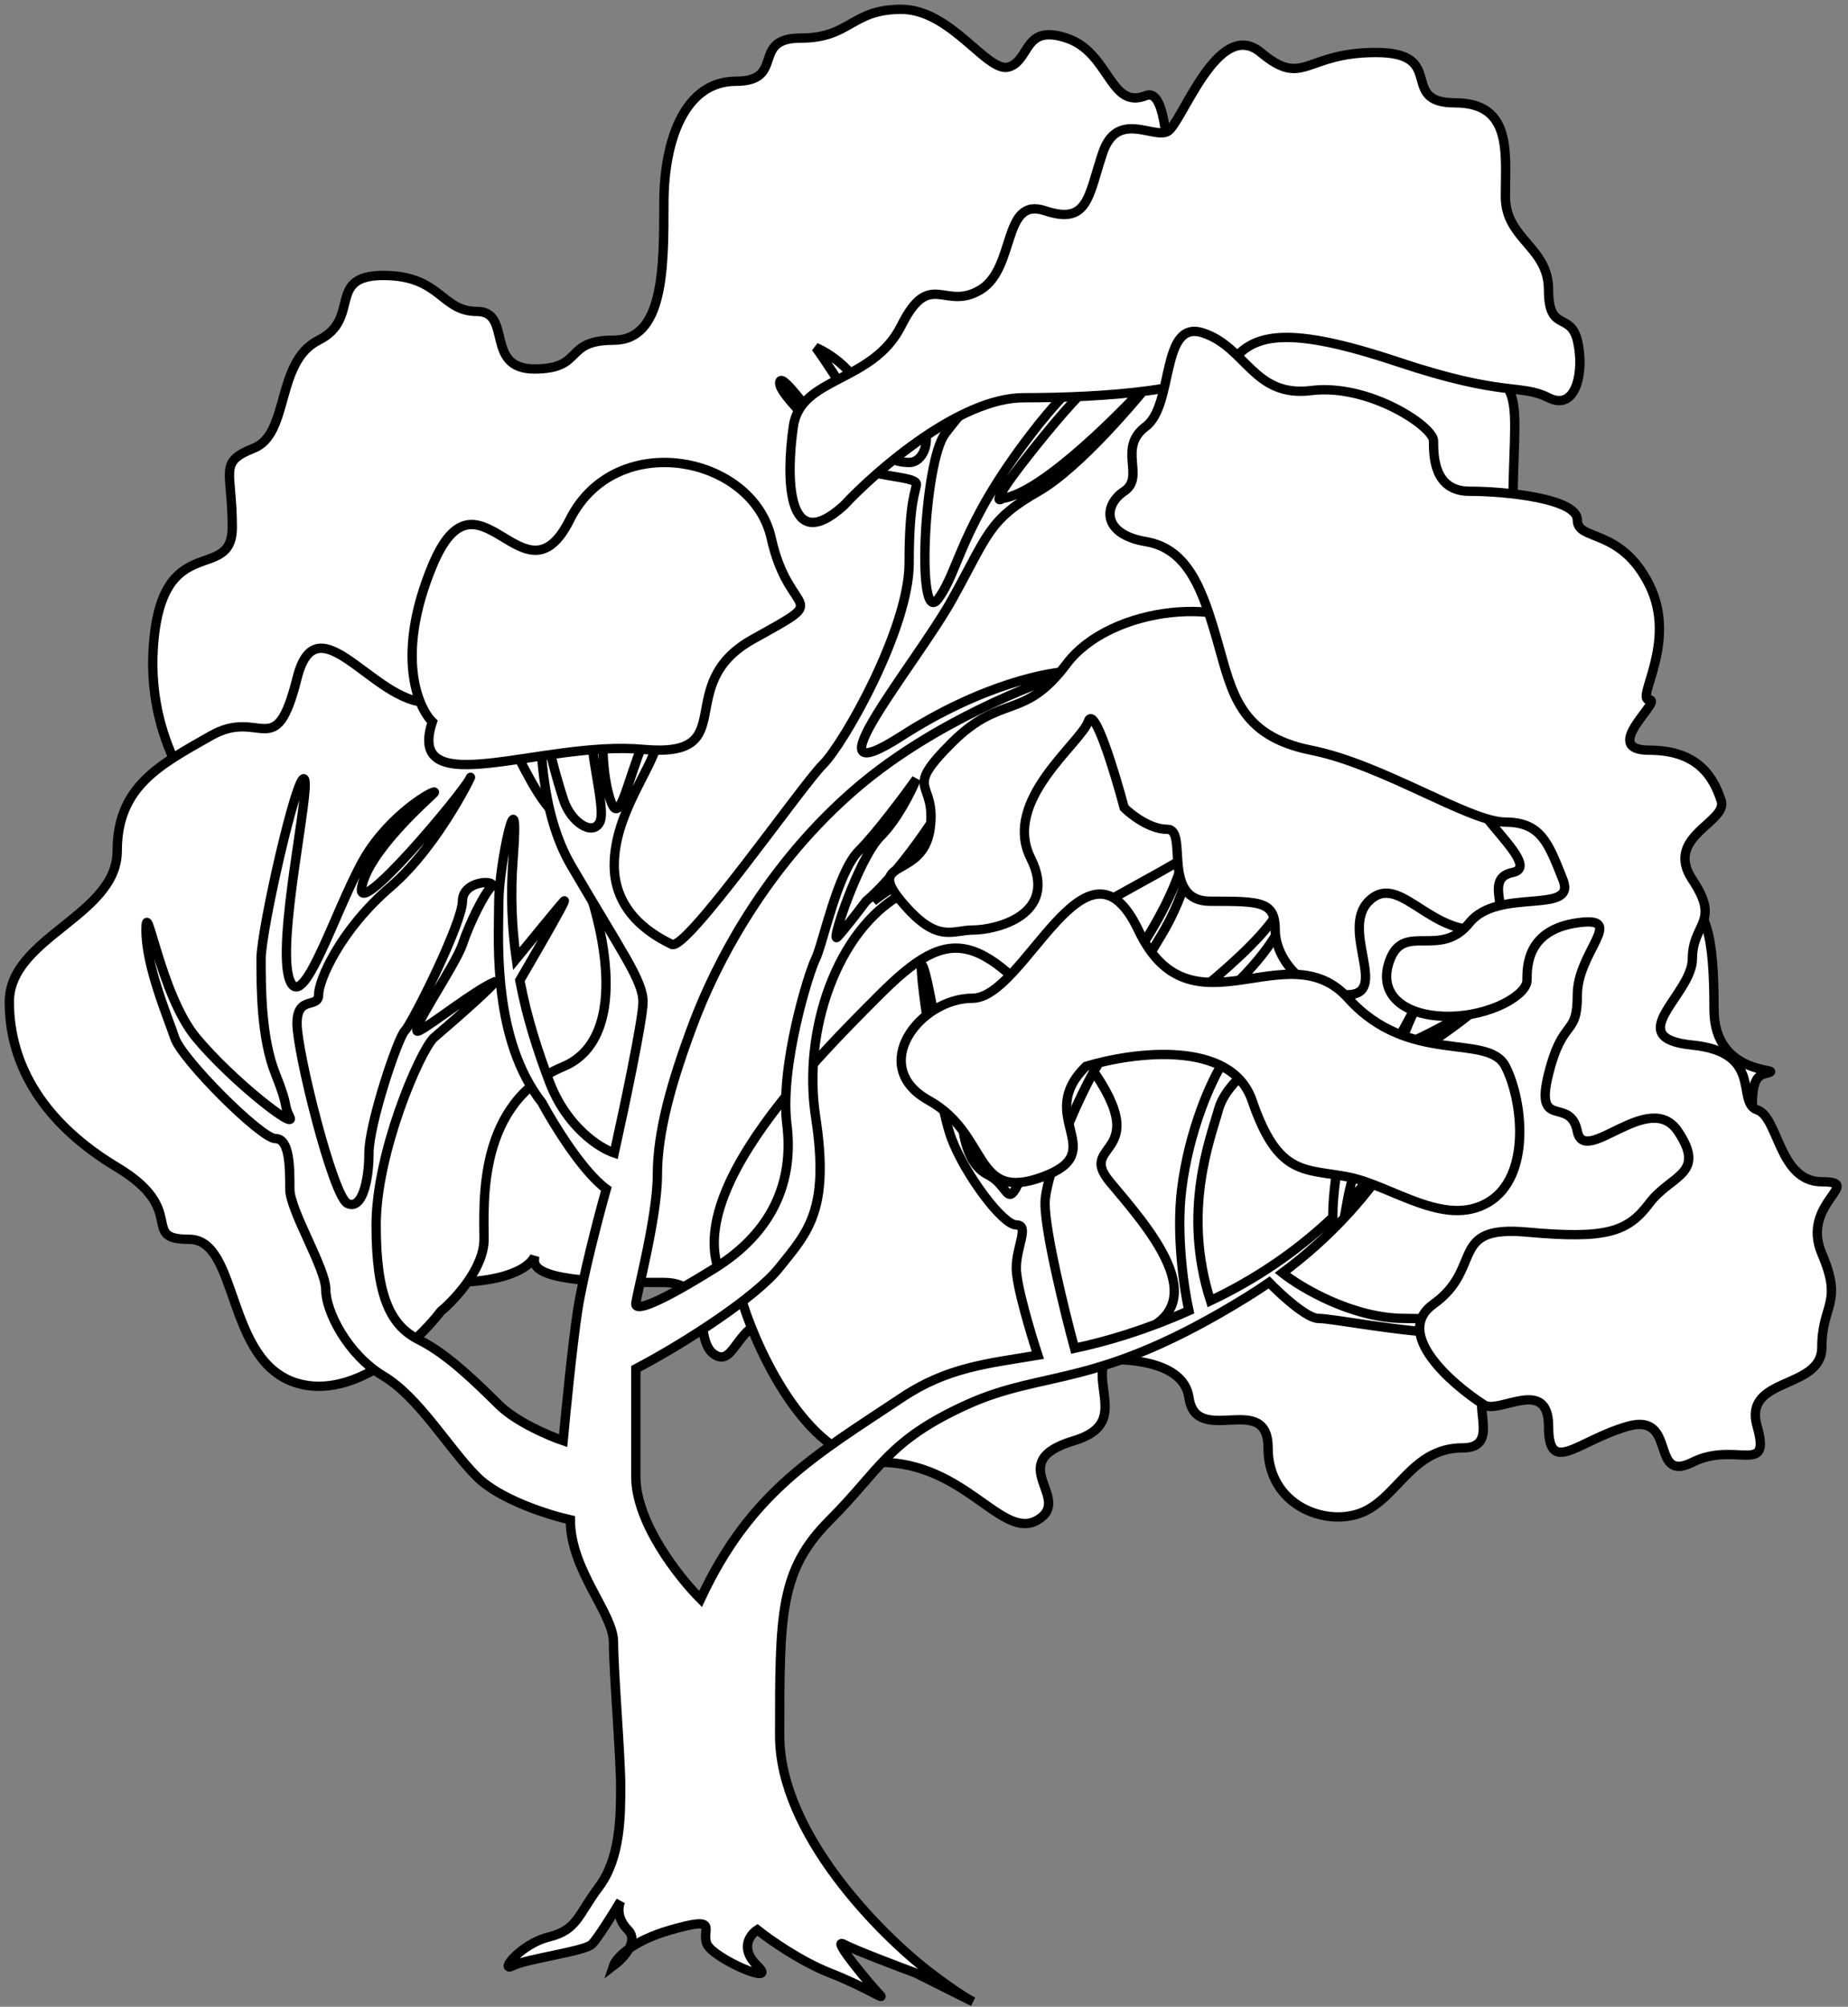
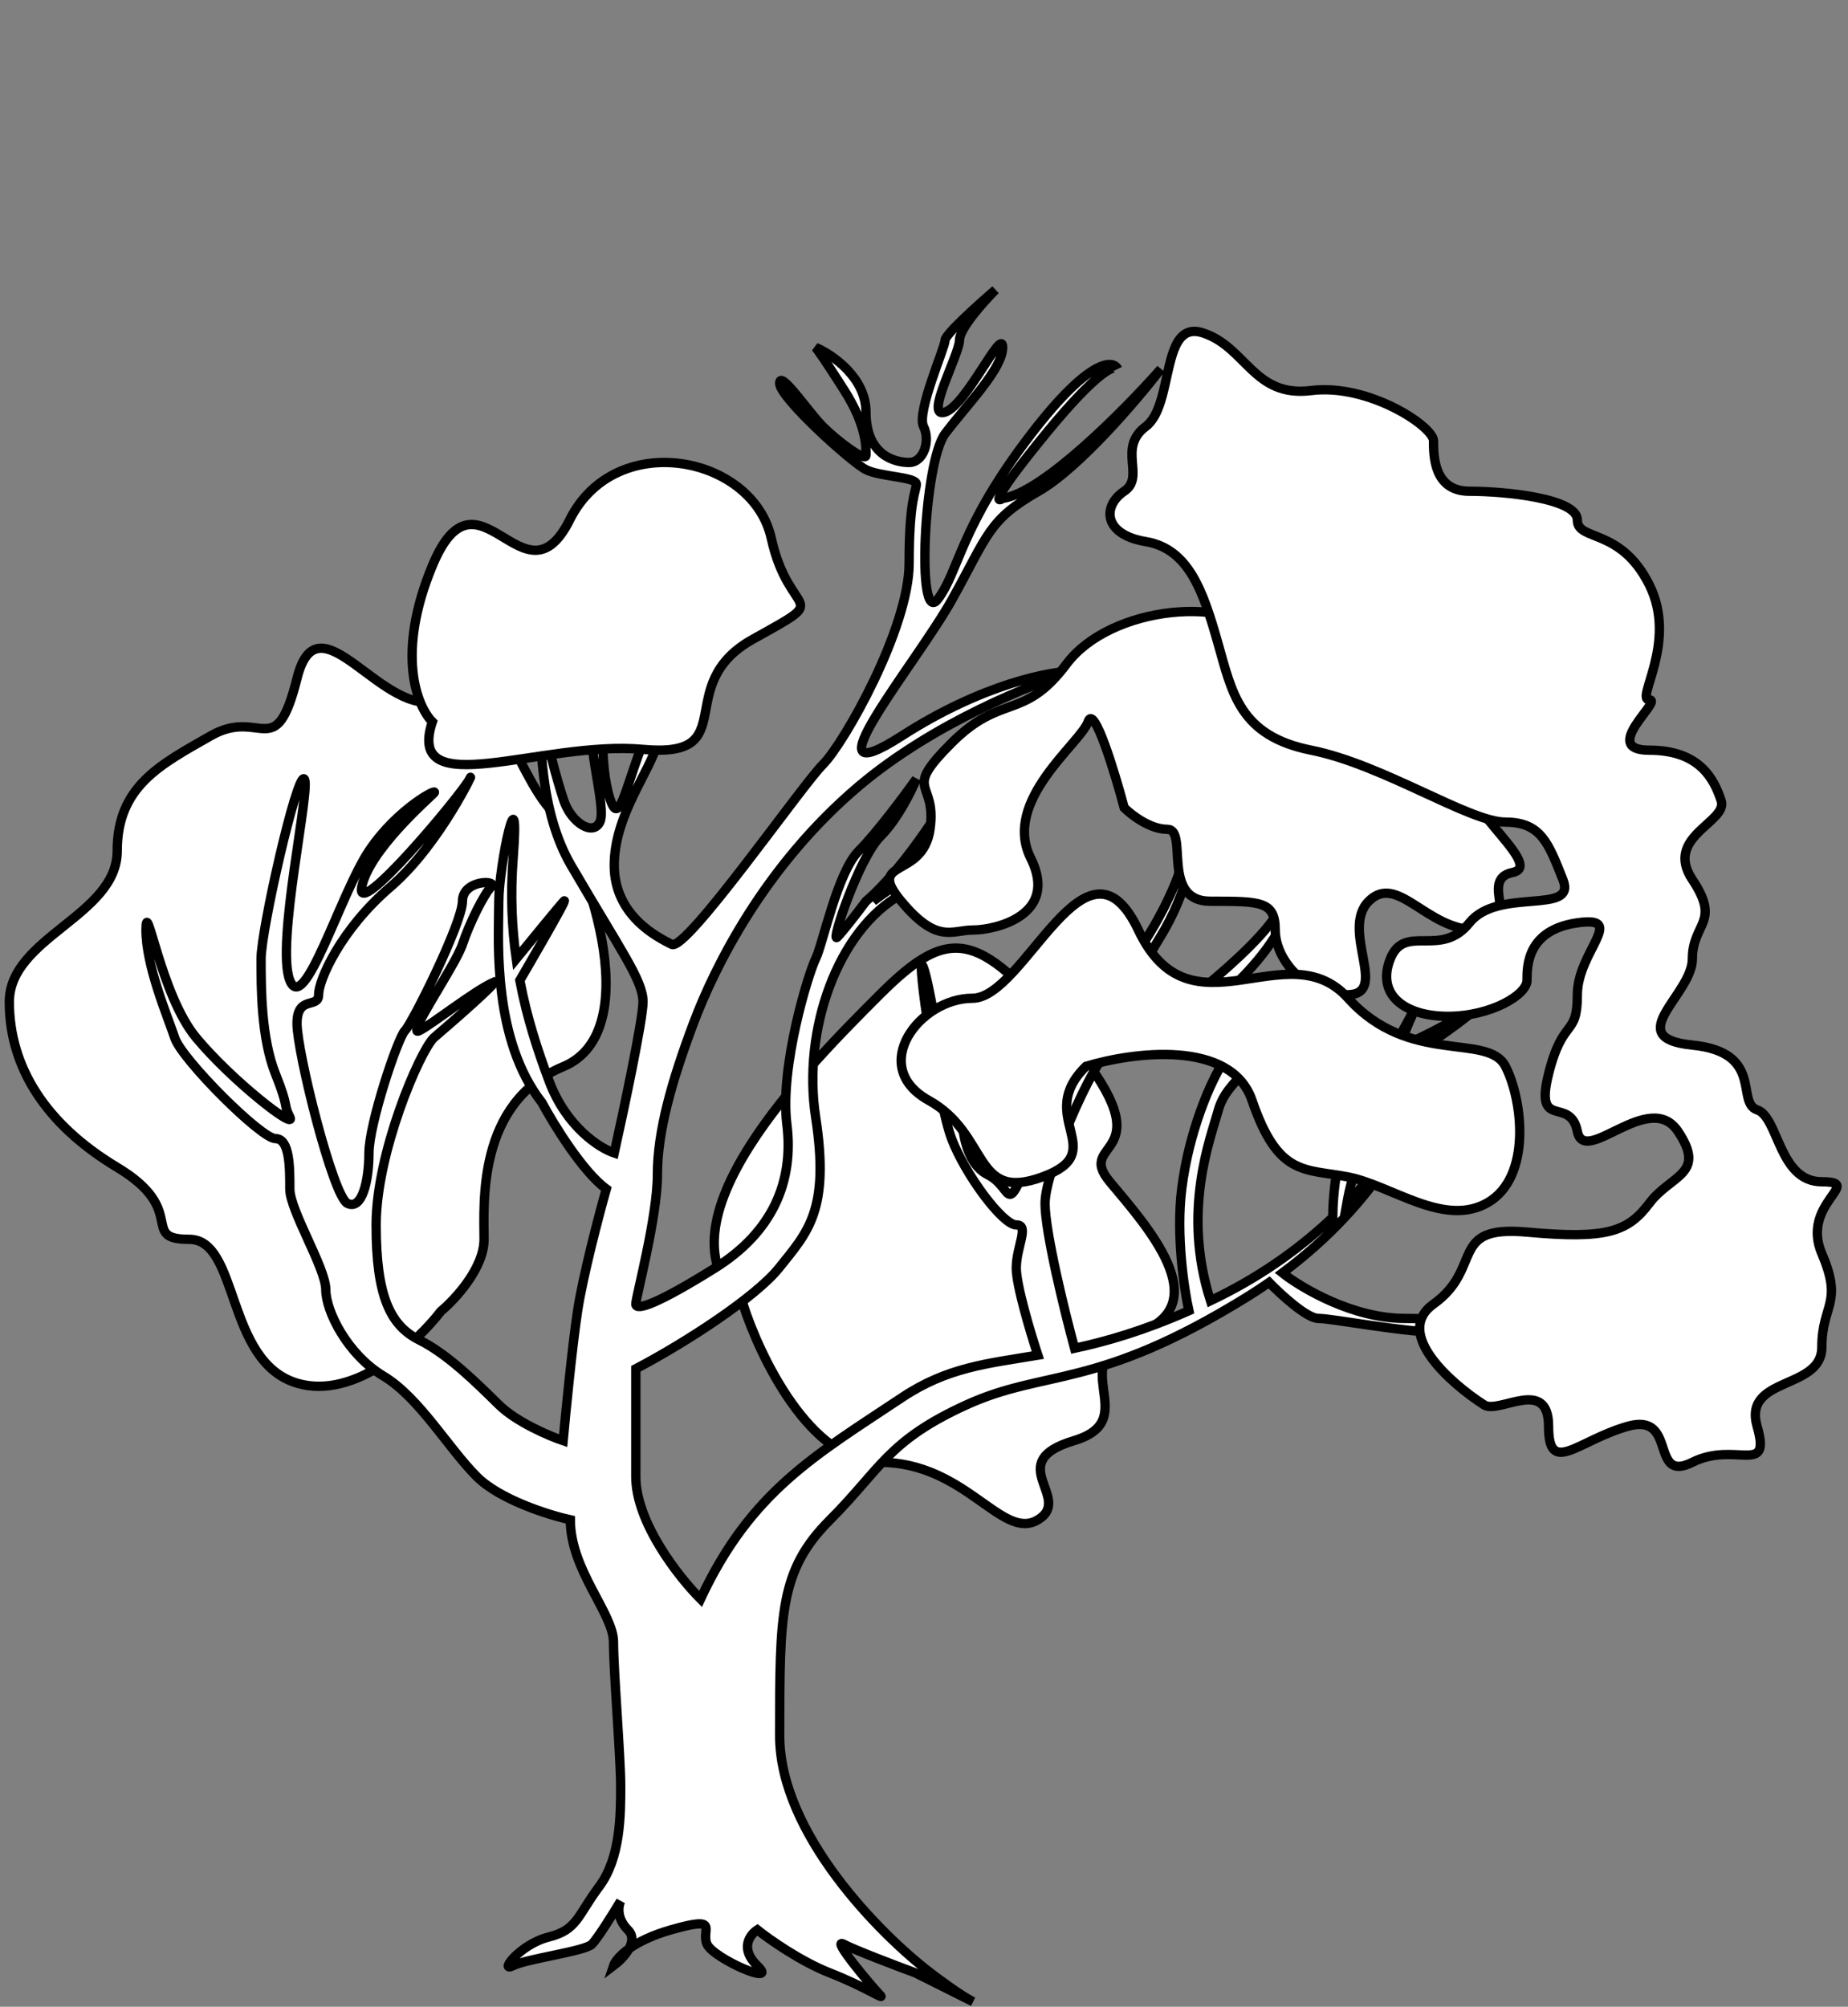
<svg xmlns="http://www.w3.org/2000/svg" width="198" height="215" viewBox="0 0 198 215" fill="none">
  <rect x="0" y="0" width="198" height="215" fill="#808080" stroke="none" />
-   <path d="M127.388 149.732C126.772 145.417 119.425 145.365 115.829 145.879C93.484 153.585 97.33 111.2 97.33 104.265C97.33 97.329 106.578 101.953 112.743 92.705C118.908 83.458 121.223 89.623 114.288 76.522C107.352 63.421 121.223 48.009 121.223 40.302C121.223 32.596 144.342 32.596 154.361 37.22C164.379 41.844 162.067 40.302 162.067 56.486C162.067 72.669 171.315 64.192 170.544 73.439C169.773 82.687 176.709 96.558 179.791 96.558C182.874 96.558 183.645 100.412 183.645 108.118C183.645 115.824 192.122 114.283 189.039 115.054C185.957 115.824 189.81 125.072 186.727 133.549C183.645 142.026 169.003 147.42 162.067 147.42C155.131 147.42 162.067 155.127 156.673 155.127C151.278 155.127 149.737 160.521 145.884 162.062C142.03 163.604 135.865 161.292 135.865 155.127C135.865 148.962 128.159 155.126 127.388 149.732Z" fill="white" stroke="black" />
-   <path d="M24.888 89.623C21.806 87.311 15.795 80.067 16.411 69.586C17.182 56.486 24.888 62.651 24.888 56.486C24.888 50.321 23.351 49.55 27.204 48.009C31.057 46.467 29.516 38.761 34.14 36.449C38.764 34.137 34.91 29.513 41.076 29.513C47.241 29.513 47.241 33.367 51.094 33.367C54.947 33.367 51.864 39.532 57.259 39.532C62.653 39.532 60.341 36.449 65.736 36.449C71.13 36.449 71.13 28.743 71.13 21.807C71.13 14.871 73.442 8.706 78.837 8.706C84.231 8.706 80.378 4.083 85.772 4.083C91.167 4.083 91.167 1 96.561 1C101.956 1 105.809 7.936 108.121 7.165C110.433 6.394 109.662 2.541 114.286 4.083C118.91 5.624 118.91 11.789 122.763 10.248C126.616 8.706 124.304 31.055 127.386 31.055C130.469 31.055 128.157 37.99 130.469 39.532C132.781 41.073 125.075 61.88 130.469 63.421C135.863 64.963 122.763 73.439 125.075 75.751C127.386 78.063 138.175 84.228 130.469 89.623C122.763 95.017 111.974 98.87 111.974 102.724C111.974 106.577 101.185 103.494 101.185 111.2C101.185 118.907 100.414 122.76 95.02 123.531C89.626 124.301 95.02 132.008 90.396 135.09C85.772 142.026 88.084 141.255 83.46 141.255C78.837 141.255 78.837 146.65 76.525 145.108C74.213 143.567 76.525 137.402 71.13 137.402C65.736 137.402 57.259 137.402 57.259 135.09C57.259 134.858 57.274 134.696 57.291 134.592C57.035 135.192 55.47 137.402 48.011 137.402C37.222 137.402 30.287 132.008 28.745 116.595C27.512 104.265 25.66 93.476 24.888 89.623Z" fill="white" stroke="black" />
  <path d="M94.247 156.668C86.849 156.668 81.403 145.365 79.605 139.714C69.587 131.237 86.541 114.283 94.247 106.577C101.953 98.87 105.036 99.641 115.054 111.971C125.072 124.301 115.054 121.989 118.907 126.613C122.761 131.237 130.467 139.714 121.99 142.797C113.513 145.879 122.761 152.044 115.054 154.356C107.348 156.668 115.054 160.521 111.201 162.833C107.348 165.145 103.495 156.668 94.247 156.668Z" fill="white" stroke="black" />
  <path d="M31.825 148.191C37.99 150.04 44.669 143.824 47.238 140.485C48.779 139.2 51.862 135.861 51.862 132.778C51.862 128.925 51.091 118.136 60.339 114.283C69.586 110.43 62.651 91.164 58.797 86.54C54.944 81.916 53.403 72.669 47.238 74.981C41.073 77.293 34.137 63.421 31.825 72.669C29.513 81.916 27.972 75.751 22.578 78.834C17.183 81.916 12.559 84.228 12.559 91.164C12.559 98.1 1 100.412 1 107.347C1 114.283 4.853 120.448 12.559 125.072C20.266 129.696 14.871 132.778 20.266 132.778C25.66 132.778 24.119 145.879 31.825 148.191Z" fill="white" stroke="black" />
  <path d="M83.536 185.952C83.536 196.432 94.325 207.273 99.719 211.383C100.72 212.153 103.03 213.849 104.263 214.465L98.098 211.383C96.017 210.612 91.561 208.917 90.392 208.3C88.931 207.53 93.475 212.924 94.245 213.695C95.016 214.465 92.864 212.924 88.931 211.383C85.784 210.15 82.429 207.786 81.144 206.759C80.347 207.273 79.231 208.763 81.144 210.612C83.536 212.924 76.441 209.841 75.75 208.3C75.059 206.759 77.291 205.218 71.897 206.759C69.81 207.355 68.36 208.095 67.39 208.788C66.985 209.528 66.262 210.214 65.732 210.612C65.864 210.214 66.353 209.528 67.39 208.788C67.769 208.095 67.869 207.355 67.273 206.759C66.04 205.526 66.246 204.19 66.502 203.676C65.732 204.961 64.036 207.684 63.42 208.3C62.649 209.071 56.484 209.841 54.943 210.612C53.402 211.383 55.714 208.3 58.796 207.53C61.879 206.759 61.879 205.218 64.191 202.135C66.502 199.053 66.502 194.429 66.502 191.346C66.502 188.264 65.732 179.016 65.732 175.934C65.732 172.851 61.108 168.227 61.108 162.833C58.796 162.319 53.556 160.675 51.09 158.209C48.007 155.127 44.925 149.732 41.072 147.42C37.218 145.108 34.906 140.484 34.906 138.173C34.906 135.861 31.053 129.696 31.053 127.384C31.053 125.072 31.053 121.989 29.512 121.989C27.971 121.989 19.494 113.512 18.723 111.2C17.953 108.889 15.641 103.494 15.641 99.641C15.641 95.788 17.182 106.577 21.035 111.2C24.888 115.824 31.824 121.219 31.053 119.677C30.283 118.136 31.053 118.907 29.512 115.054C27.971 111.2 27.971 105.806 27.971 102.724C27.971 99.641 31.824 82.687 32.594 83.458C33.365 84.228 29.512 101.182 31.053 105.035C32.594 108.889 36.448 95.788 39.53 91.164C42.613 86.54 47.237 84.228 46.466 84.999C45.695 85.77 39.53 91.164 38.76 95.017C37.989 98.87 49.548 84.999 50.319 83.458C51.09 81.916 47.237 90.393 41.842 95.017C36.448 99.641 34.136 105.035 34.136 106.577C34.136 108.118 31.824 106.577 31.824 109.659C31.824 112.742 35.677 128.154 37.218 128.925C38.76 129.696 39.53 126.613 39.53 123.531C39.53 120.448 42.613 111.2 43.383 110.43C44.154 109.659 49.548 98.871 49.548 96.558C49.548 94.247 53.402 94.246 52.631 95.017C51.86 95.788 50.319 98.87 49.548 101.182C48.778 103.494 43.383 111.2 44.925 110.43C46.284 109.75 50.92 106.074 52.943 105.215C53.192 105.359 48.729 109.265 46.466 111.2C44.925 112.742 40.301 123.531 40.301 131.237C40.301 138.943 41.842 142.026 44.925 143.567C48.007 145.108 51.09 148.191 53.444 150.503C55.327 152.352 58.824 153.842 60.337 154.356C60.619 151.273 61.321 144.184 61.879 140.485C62.436 136.785 64.166 130.209 64.961 127.384C62.431 125.534 59.311 120.448 58.067 118.136C55.44 114.778 54.272 110.517 53.768 106.577C53.701 106.056 53.646 105.542 53.6 105.035C53.279 101.457 53.444 98.3 53.444 96.558C53.444 92.705 55.75 81.916 54.98 91.935C54.677 95.873 54.85 99.453 55.312 102.724C56.779 100.925 59.85 97.175 60.409 96.558C61.108 95.788 55.695 105.035 55.695 105.035C56.465 109.105 57.649 112.667 58.833 115.824C60.682 120.756 64.256 123.017 65.812 123.531C66.839 118.907 68.894 109.197 68.894 107.347C68.894 105.035 66.576 101.953 61.181 92.705C57.892 87.067 57.754 79.135 57.972 74.678C57.911 73.642 57.939 72.689 58.097 71.898C58.398 70.395 58.112 71.825 57.972 74.678C58.211 78.688 59.797 83.932 60.409 85.77C61.18 88.082 63.495 89.623 64.266 88.082C65.036 86.54 62.724 79.605 63.495 76.522C64.266 73.439 66.644 68.045 65.812 60.339C64.98 52.632 65.812 51.091 65.812 53.403C65.812 55.715 68.124 64.963 65.812 71.898C63.5 78.834 65.041 85.77 65.812 86.54C66.582 87.311 67.353 83.458 68.894 79.605C70.436 75.751 71.977 64.963 71.977 66.504C71.977 68.045 71.206 76.522 70.436 79.605C69.665 82.687 65.812 87.311 65.812 92.705C65.812 98.1 70.436 100.412 71.977 101.182C73.518 101.953 85.848 84.228 88.16 81.916C90.472 79.605 97.408 67.274 97.408 60.339C97.408 53.403 98.178 52.632 98.178 51.862C98.178 51.091 94.325 51.091 92.784 50.321C91.243 49.55 83.536 42.614 83.536 41.073C83.536 39.532 86.619 44.156 88.16 45.697C89.701 47.238 92.784 49.55 92.784 48.779C92.784 48.009 92.916 45.697 90.472 41.843C88.517 38.761 87.602 37.477 87.389 37.22C89.188 37.99 92.784 40.456 92.784 44.156C92.784 48.779 95.866 49.55 97.408 49.55C98.949 49.55 99.719 47.238 98.949 45.697C98.178 44.155 101.261 37.22 101.261 36.449C101.261 35.833 104.857 32.596 106.655 31.055C105.371 32.339 102.802 35.216 102.802 36.449C102.802 37.99 98.949 44.926 101.261 44.156C103.573 43.385 107.426 34.908 107.426 37.22C107.426 39.532 103.573 43.385 101.261 46.467C98.949 49.55 98.178 67.275 100.49 64.192C102.802 61.109 102.802 56.486 110.508 46.467C116.673 38.453 119.242 38.504 119.756 39.532C119.499 39.018 117.598 39.686 112.05 46.467C106.501 53.249 106.655 53.917 107.426 53.403C111.741 52.787 120.527 43.899 124.38 39.532C121.811 42.871 115.595 50.166 111.279 52.632C105.885 55.715 105.885 57.256 102.031 64.192C98.178 71.128 85.848 85.77 96.637 78.834C105.268 73.285 112.563 71.898 115.132 71.898C110.765 73.183 100.028 77.447 92.013 84.228C81.995 92.705 76.601 103.494 74.289 109.659C71.977 115.824 70.436 121.219 70.436 125.843C70.436 130.466 68.124 138.943 68.124 139.714C68.124 140.485 70.436 139.714 76.601 135.861C82.766 132.008 85.078 126.613 84.307 120.448C83.536 114.283 86.619 104.265 87.389 102.724C88.16 101.182 89.701 93.476 92.013 91.164C93.863 89.315 96.894 85.256 98.178 83.458C97.665 84.742 96.175 87.773 94.325 89.623C92.013 91.935 88.931 101.182 89.701 100.412C90.318 99.795 92.013 97.586 92.784 96.558C97.099 92.859 101.775 85.256 103.573 81.916C103.573 82.944 102.956 85.77 100.49 88.852C98.024 91.935 94.839 95.274 93.555 96.558C99.103 92.243 105.114 91.164 107.426 91.164C106.141 91.421 102.186 92.705 96.637 95.788C89.701 99.641 85.964 110.411 87.389 119.677C88.931 129.696 86.539 132.008 83.456 135.861C80.99 138.943 73.518 143.824 68.124 146.65V158.209C68.124 163.141 72.747 168.998 75.059 171.31C80.454 159.75 87.389 155.897 96.637 149.732C101.496 146.493 105.716 146.105 111.199 145.192C110.428 142.852 108.887 137.71 108.887 135.861C108.887 133.549 110.349 131.237 108.887 131.237C107.426 131.237 103.413 125.842 101.951 121.989C100.49 118.136 98.098 101.953 98.869 103.494C99.64 105.035 101.181 116.595 101.951 115.824C102.568 115.208 103.289 110.944 103.573 108.889C103.856 110.944 104.253 115.362 103.573 116.595C102.722 118.136 102.722 124.301 105.805 125.843C108.887 127.384 107.346 131.237 111.199 121.989C115.052 112.742 116.594 109.659 118.135 107.347C119.676 105.035 127.382 95.788 127.382 88.082C127.382 80.375 130.465 90.394 124.3 100.412C118.135 110.43 121.217 111.2 122.759 110.43C124.3 109.659 136.63 100.412 137.401 96.558C138.171 92.705 140.483 97.329 132.777 105.035C125.07 112.742 121.217 112.742 119.676 111.971C118.135 111.2 111.97 125.072 111.97 128.925C111.97 132.008 114.078 140.561 115.132 144.453C118.575 143.712 122.547 142.568 127.382 140.428C126.869 138.135 125.995 132.316 126.612 127.384C127.382 121.219 129.694 115.824 131.236 113.512C132.777 111.2 133.627 105.806 133.627 106.577C133.627 107.347 131.236 114.283 132.777 113.512C134.318 112.742 141.254 106.577 142.795 102.724C144.336 98.87 145.878 95.788 145.878 97.329C145.878 98.87 142.795 107.347 138.942 110.43C135.089 113.512 131.395 115.824 130.545 118.907C129.694 121.989 126.612 129.757 129.694 139.359C129.975 139.224 130.259 139.085 130.545 138.943C135.524 136.475 139.572 133.479 142.795 130.423C142.795 128.125 143.257 122.76 145.107 119.677C146.863 116.751 150.396 110.269 152.332 106.645C153.183 104.937 153.899 103.634 153.584 104.265C153.398 104.636 152.945 105.497 152.332 106.645C151.102 109.113 149.59 112.427 150.501 111.971C152.043 111.2 157.437 108.889 158.978 106.577C160.52 104.265 162.831 105.806 150.501 113.512C148.94 115.824 145.516 122.143 144.306 128.925C149.289 123.764 151.981 118.651 152.893 115.824C151.972 119.74 147.622 128.777 137.401 136.381C139.456 138.005 144.953 141.255 150.501 141.255C157.437 141.255 159.749 142.796 155.125 142.796C150.501 142.796 142.795 141.255 141.254 141.255C140.021 141.255 137.223 138.686 135.979 137.402C135.225 137.925 134.441 138.44 133.627 138.943C117.444 148.962 112.05 146.65 103.573 150.503C95.096 154.356 94.325 157.438 88.931 162.833C83.536 168.227 83.536 172.851 83.536 185.952Z" fill="white" stroke="black" />
  <path d="M46.324 60.613C42.398 70.057 44.688 75.697 46.324 77.336C43.385 86.189 58.096 79.304 68.892 80.287C79.688 81.271 71.837 73.401 80.67 68.483C89.503 63.564 84.596 66.515 82.633 57.662C80.67 48.809 65.948 45.857 61.041 55.694C56.133 65.532 51.231 48.809 46.324 60.613Z" fill="white" stroke="black" />
-   <path d="M109.659 42.614C102.877 42.614 93.989 50.321 90.393 54.174C84.228 59.74 84.228 51.091 84.998 45.697C85.769 40.302 93.475 41.073 96.558 34.908C99.641 28.743 101.182 33.367 105.035 31.055C108.888 28.743 107.347 21.036 111.971 22.578C116.594 24.119 116.594 21.036 118.136 16.413C119.677 11.789 123.53 14.871 125.071 14.101C126.613 13.33 130.466 1.771 135.09 5.624C139.713 9.477 139.713 5.624 147.42 5.624C155.126 5.624 149.732 11.018 155.897 11.018C162.062 11.018 161.291 16.413 161.291 21.036C161.291 25.66 165.915 26.431 165.915 31.055C165.915 35.678 168.227 33.367 168.997 36.449C169.768 39.532 168.997 44.155 165.915 42.614C162.832 41.073 161.291 42.614 149.732 38.761C138.172 34.908 134.319 35.678 132.007 38.761C129.695 41.843 118.136 42.614 109.659 42.614Z" fill="white" stroke="black" />
  <path d="M116.596 77.293C117.212 75.443 119.421 82.687 120.449 86.54C121.219 87.311 123.221 88.852 125.07 88.852C127.382 88.852 124.3 96.558 129.694 96.558C135.089 96.558 136.63 96.558 136.63 99.641C136.63 102.723 139.712 106.577 144.336 106.577C148.96 106.577 143.566 99.641 146.648 96.558C149.731 93.476 152.813 99.641 158.208 99.641C163.602 99.641 158.208 94.247 162.061 93.476C165.914 92.705 154.354 84.999 158.208 82.687C162.061 80.375 152.813 79.604 149.731 71.127C146.648 62.651 141.254 74.21 136.63 68.816C132.006 63.421 118.905 64.962 114.282 71.127C109.658 77.293 107.346 74.21 101.951 79.604C96.557 84.999 100.415 83.458 99.644 88.852C98.873 94.246 92.708 91.934 96.561 96.558C100.415 101.182 101.956 99.641 104.268 99.641C106.58 99.641 113.513 98.1 110.431 91.934C107.348 85.769 115.825 79.604 116.596 77.293Z" fill="white" stroke="black" />
  <path d="M134.145 117.892C131.898 111.328 121.351 112.726 116.358 114.246C110.74 119.716 119.17 123.363 111.68 126.098C104.191 128.832 106.059 121.539 99.506 117.892C92.953 114.246 98.57 106.952 104.187 106.952C109.804 106.952 116.358 87.807 121.975 99.659C127.592 111.511 137.89 99.659 144.443 106.952C150.997 114.246 159.423 110.599 161.295 114.246C163.167 117.892 164.104 126.098 159.423 128.833C154.742 131.568 149.124 127.009 144.443 126.098C139.762 125.186 136.954 126.098 134.145 117.892Z" fill="white" stroke="black" />
  <path d="M153.592 139.714C149.277 142.796 155.39 148.191 158.987 150.503C160.535 151.583 165.919 147.42 165.919 152.815C165.919 158.209 169.002 154.356 174.391 152.815C179.781 151.273 176.708 158.98 181.327 156.668C185.946 154.356 189.804 158.209 188.263 152.815C186.721 147.42 195.198 148.961 195.198 144.338C195.198 139.714 197.51 139.714 195.198 134.319C192.886 128.925 199.822 126.613 195.198 126.613C190.574 126.613 190.574 119.677 188.263 118.907C185.951 118.136 189.033 112.742 181.327 111.971C173.621 111.2 181.327 106.577 181.327 102.723C181.327 98.87 184.409 98.87 181.327 94.246C178.244 89.623 185.18 88.081 184.409 85.77C183.639 83.458 182.097 80.375 176.708 80.375C171.319 80.375 178.244 74.981 176.708 74.981C175.172 74.981 179.791 68.816 176.708 62.651C173.625 56.486 169.002 58.027 169.002 55.715C169.002 53.403 161.292 52.632 157.439 52.632C153.592 52.632 153.592 48.793 153.592 47.246V47.238C153.592 45.697 146.648 41.073 140.485 41.843C134.321 42.614 133.548 37.22 128.924 35.678C124.3 34.137 125.841 43.385 122.76 45.697C119.679 48.008 122.76 51.091 120.448 52.632C118.136 54.173 118.136 57.256 122.76 58.027C127.384 58.797 128.925 63.421 130.466 68.816C132.008 74.21 132.778 78.834 140.485 80.375C148.191 81.916 157.439 88.081 161.292 88.081C165.145 88.081 165.919 90.393 167.457 94.246C168.995 98.1 160.521 95.017 157.439 98.87C154.356 102.724 150.507 98.87 148.965 102.723C147.424 106.576 150.507 108.888 155.13 108.888C159.754 108.888 163.607 106.577 163.607 105.035C163.607 103.494 163.607 99.641 169.002 98.87C174.396 98.1 169.002 101.953 169.002 106.577C169.002 111.2 167.46 108.889 165.919 115.054C164.378 121.219 168.231 117.365 169.002 121.219C169.772 125.072 176.708 116.595 179.791 121.219C182.873 125.842 179.02 125.842 176.708 128.925C174.396 132.007 172.084 132.778 163.607 132.007C155.13 131.237 158.987 135.86 153.592 139.714Z" fill="white" stroke="black" />
</svg>